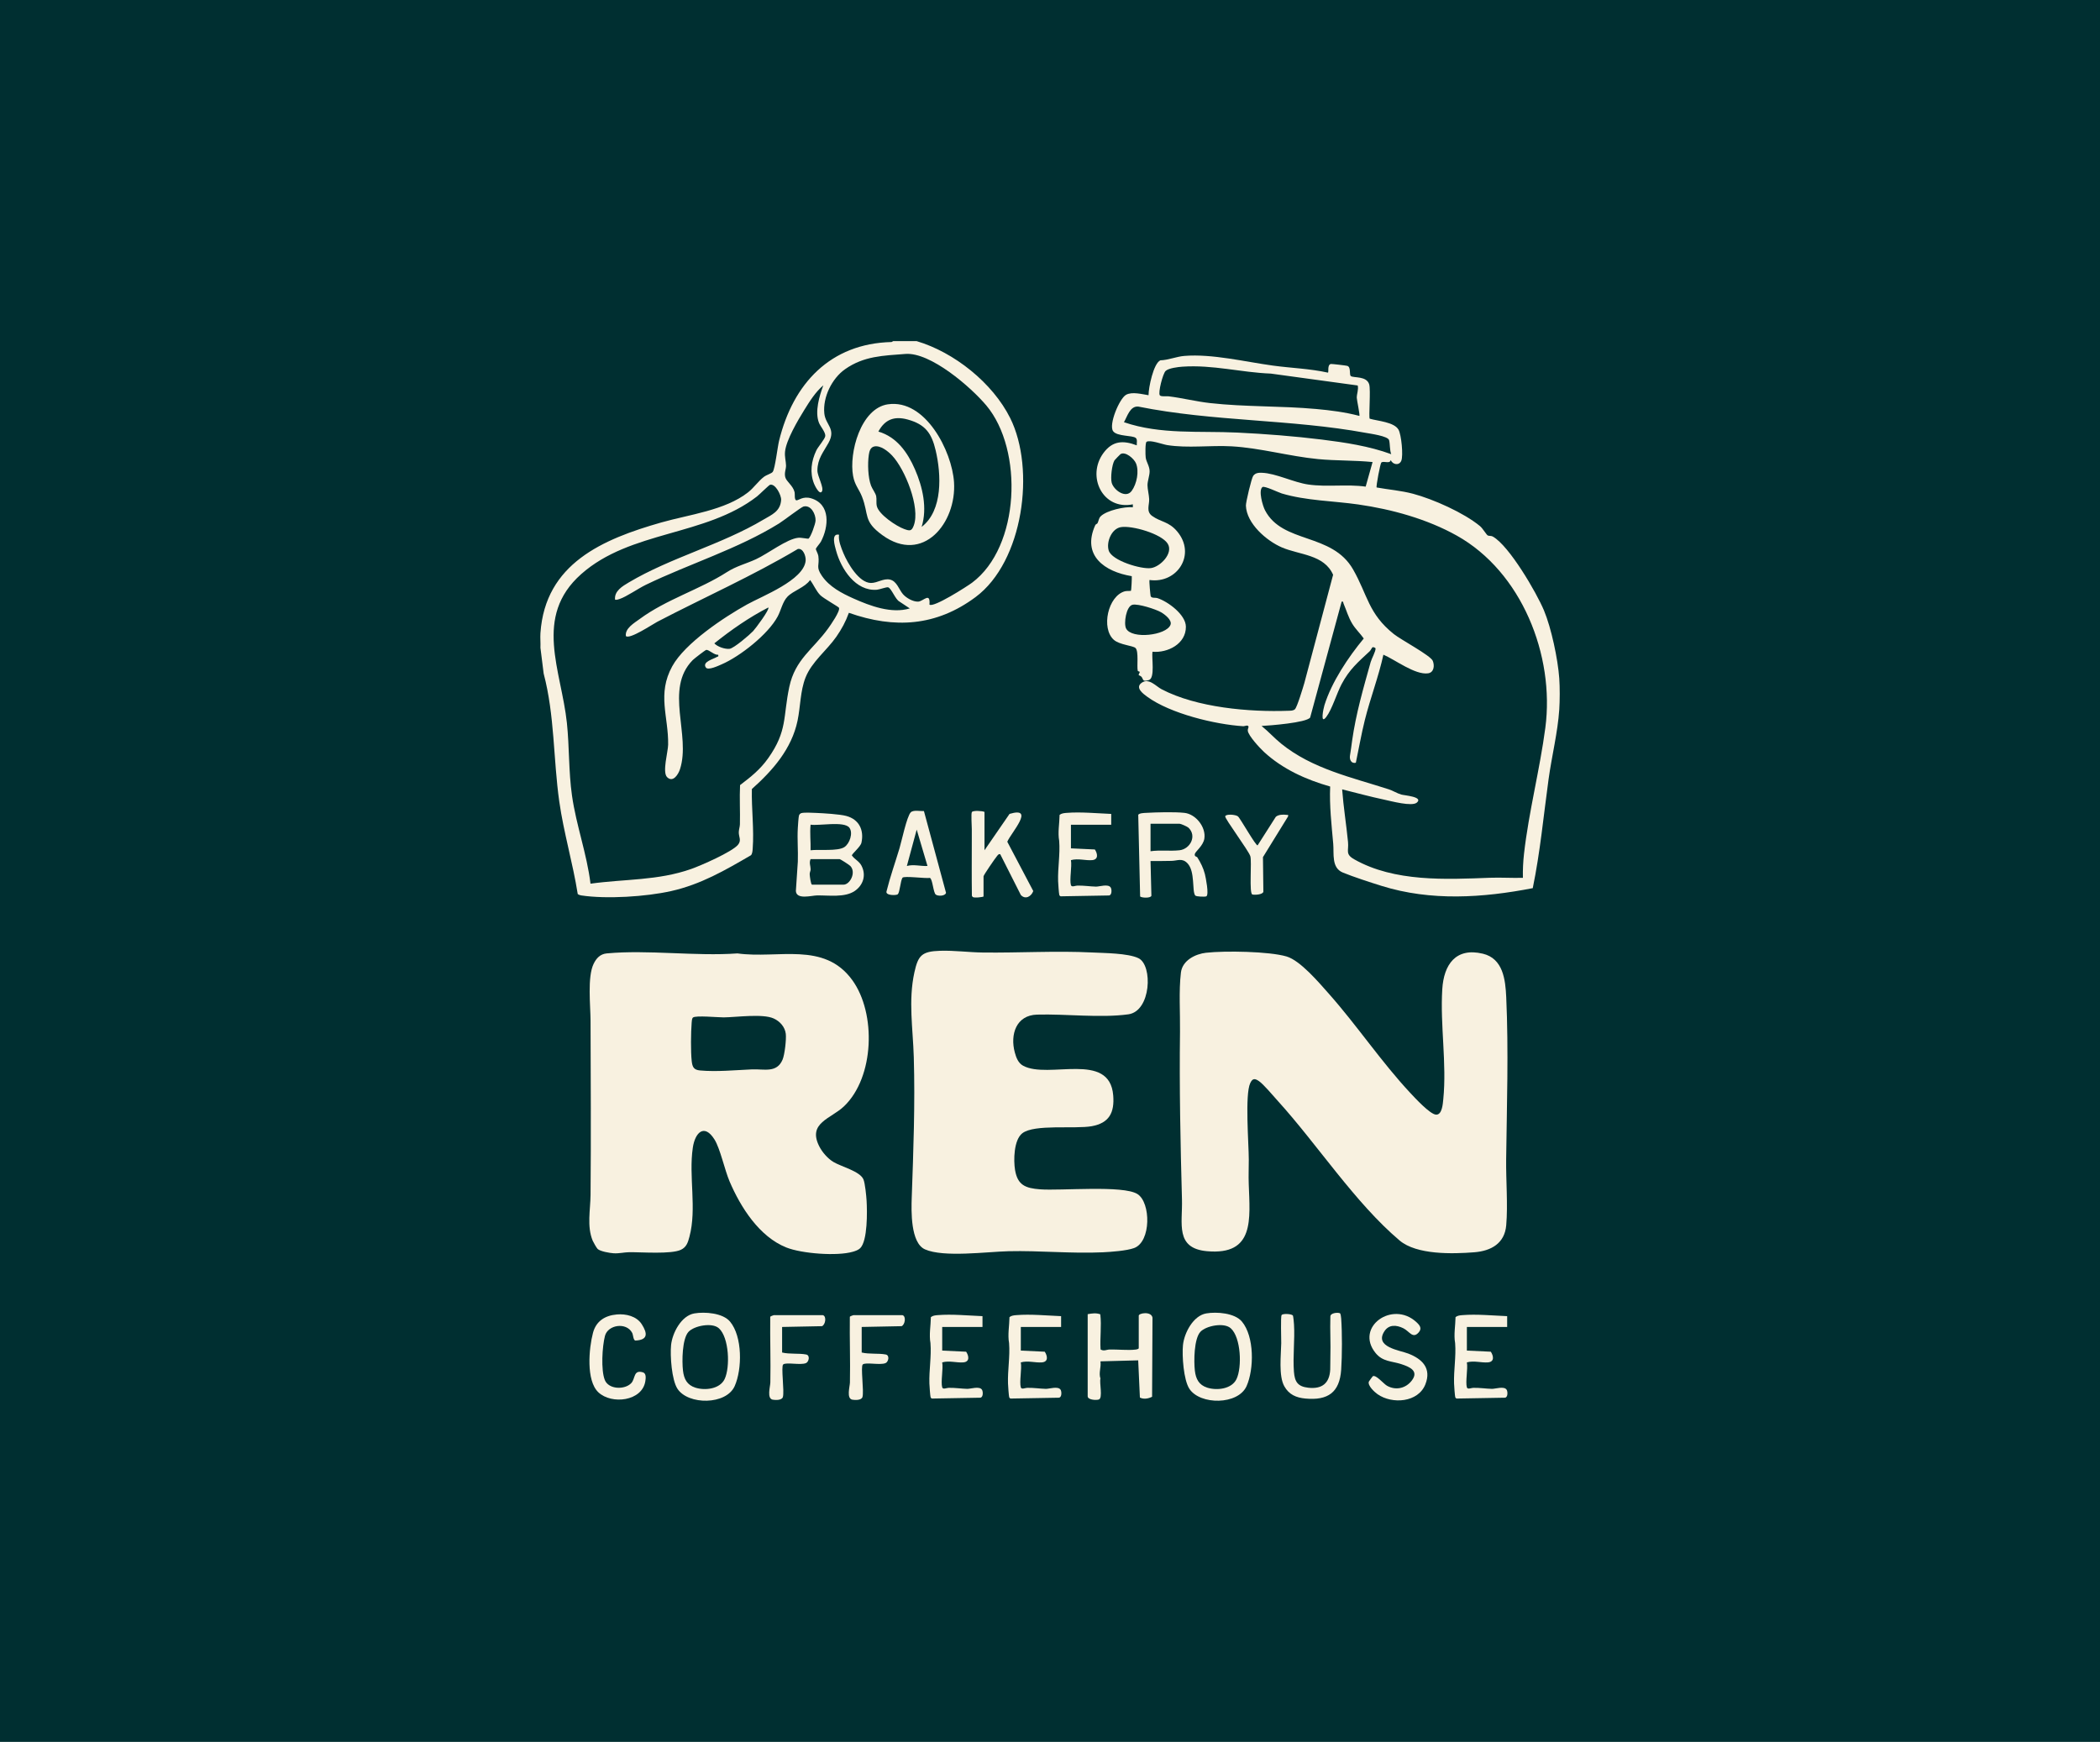
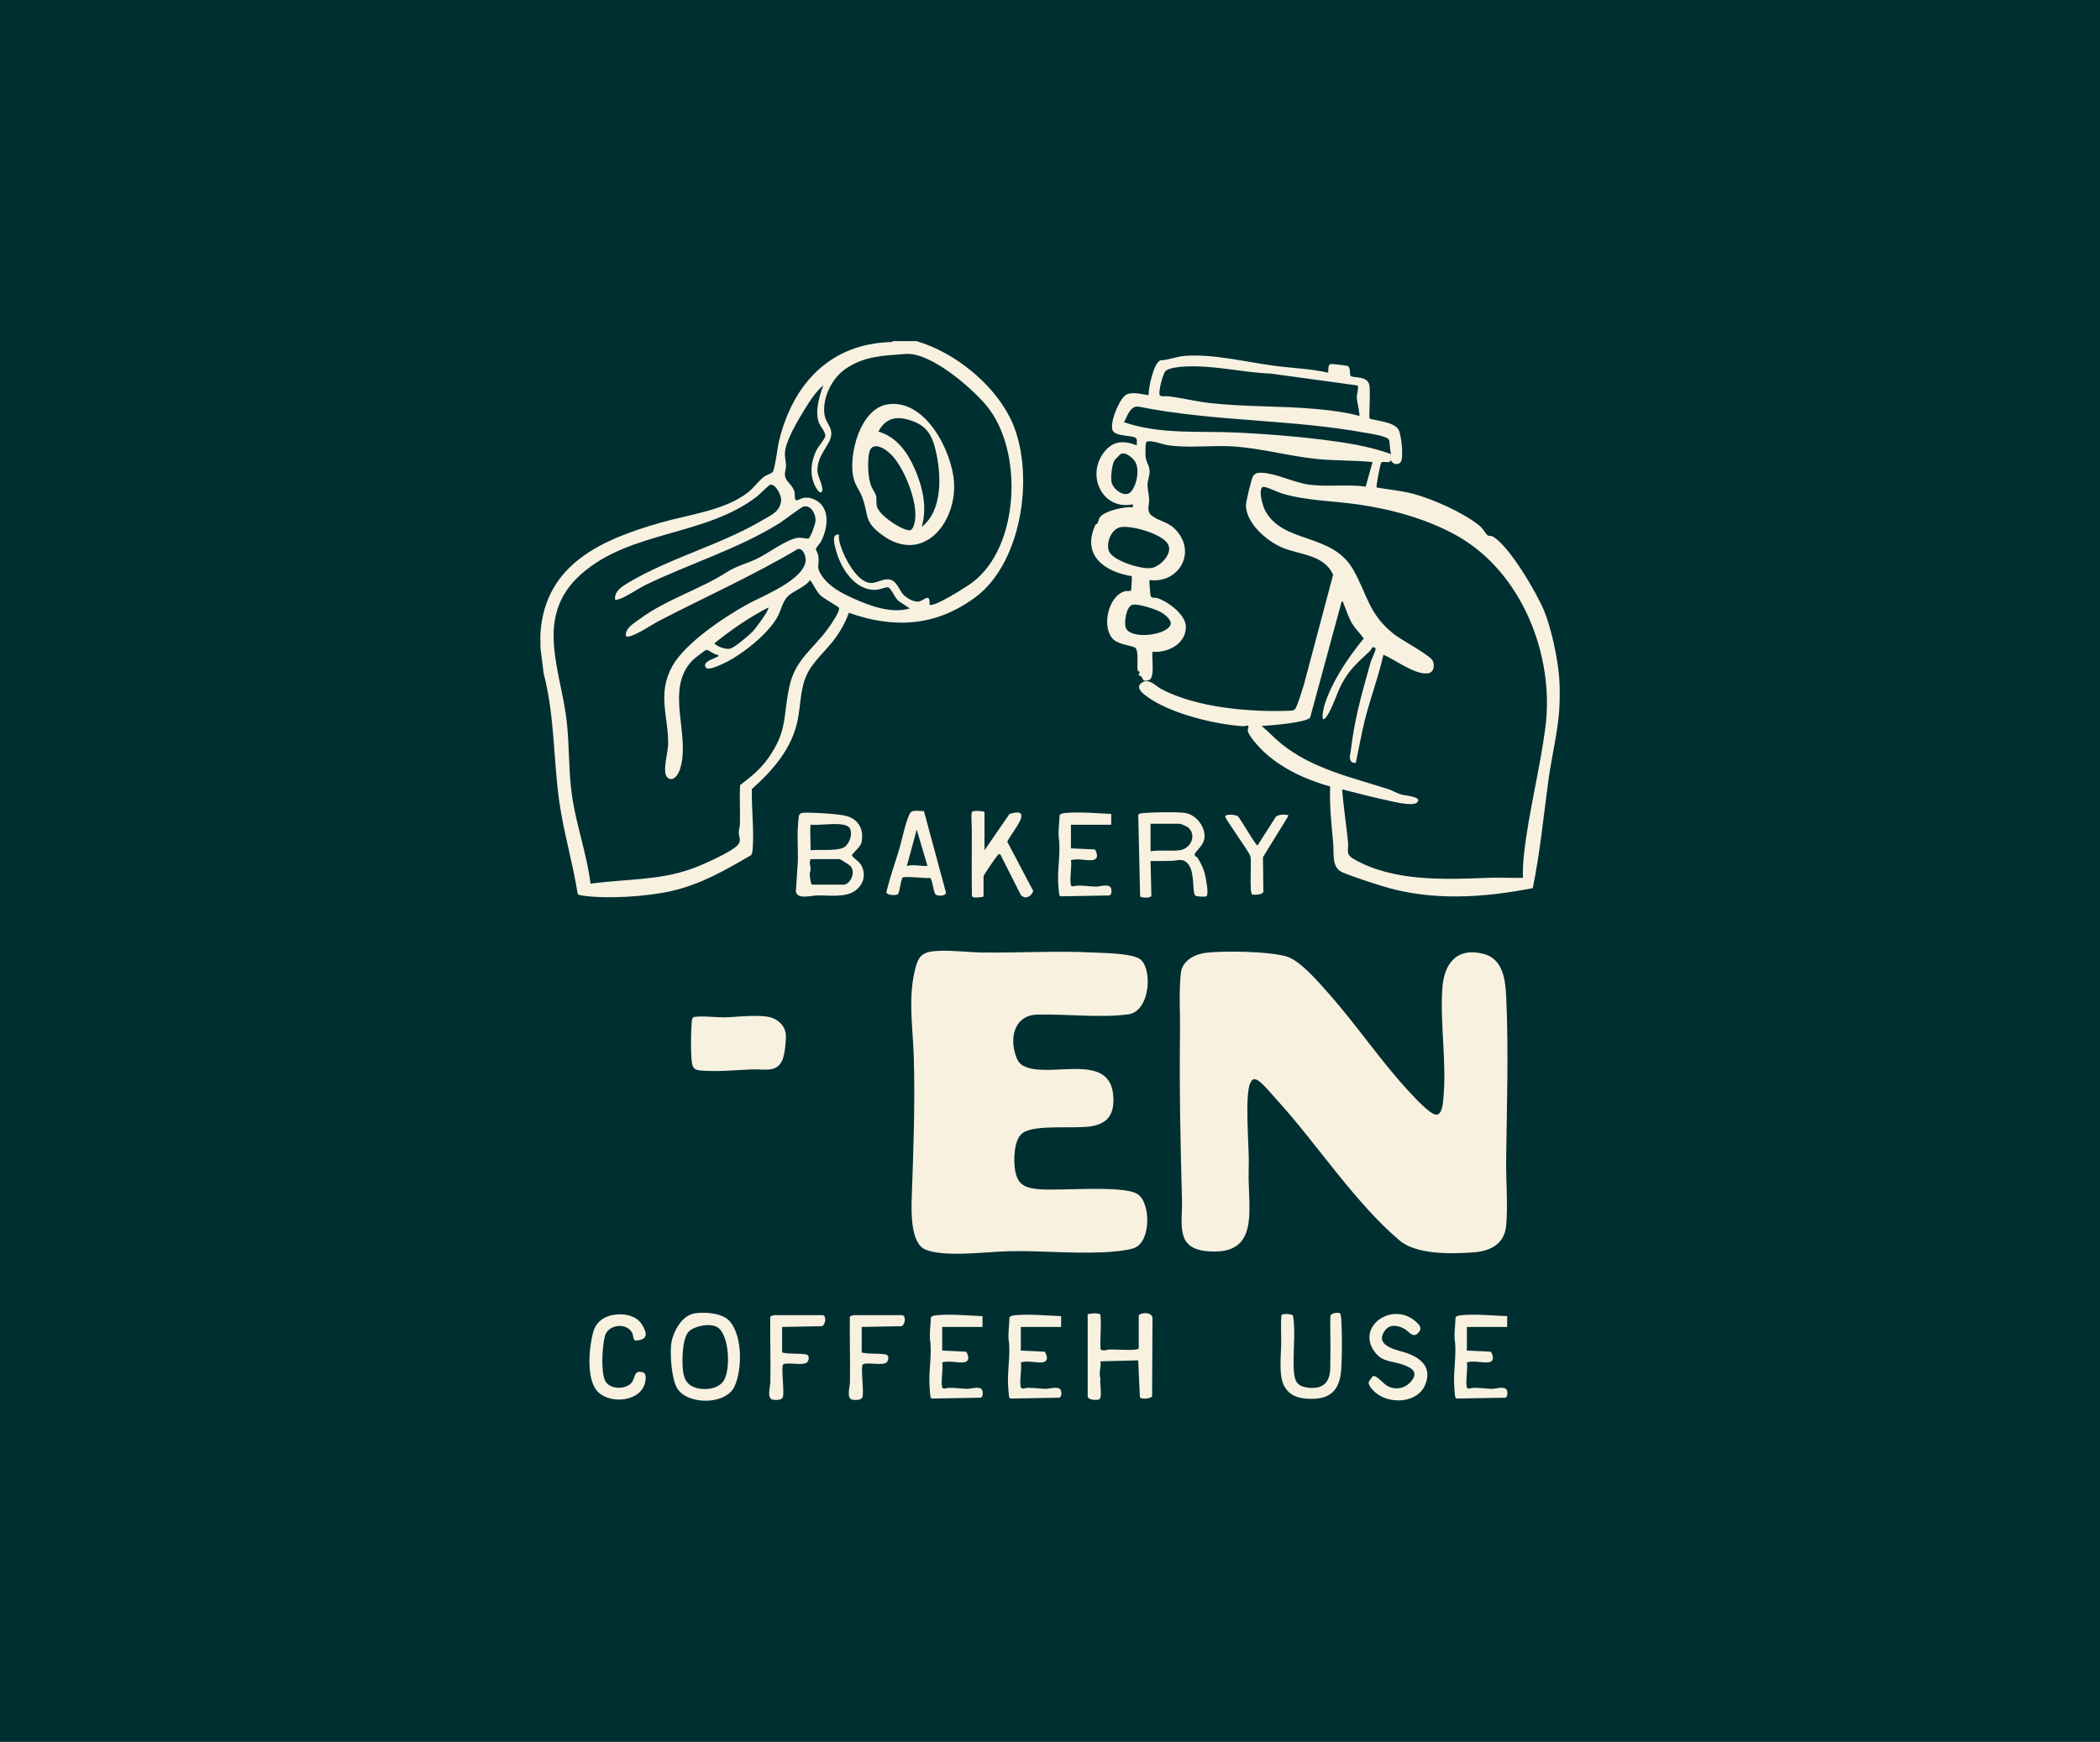
<svg xmlns="http://www.w3.org/2000/svg" id="Layer_2" viewBox="0 0 880 730">
  <defs>
    <style>.cls-1{fill:#002f31;}.cls-2{fill:#f8f1e0;}</style>
  </defs>
  <g id="Layer_1-2">
    <rect class="cls-1" width="880" height="730" />
    <path class="cls-2" d="M653.4,297.43c-.62,9.45-3.16,19.55-4.47,29.1-2.1,15.24-3.52,30.61-6.63,45.68-20.96,4.08-42.69,5.5-63.33-.94-4.75-1.48-11.74-3.75-16.24-5.59-4.87-1.99-3.67-7.9-4.04-12.02-.71-8.02-1.63-15.96-1.29-24.04-10.13-2.88-19.92-7.3-27.72-14.49-1.7-1.56-6.56-6.79-6.8-8.89-.08-.67.36-1.37.32-1.62-.15-1.05-1.59-.24-2.18-.27-11.88-.74-30.62-5.31-40.27-12.35-1.69-1.23-5.26-3.81-2.32-5.87,3.04-2.14,5.94,1.47,8.35,2.73,14.75,7.71,36.83,9.62,53.2,9.01.87-.03,1.99,0,2.66-.65.94-.92,3.38-9.09,3.92-10.91l12.07-45.42c-3.72-8.53-14.09-8.3-21.48-11.48-6.42-2.77-14.8-10-15.06-17.51-.05-1.42,2.36-11.55,3.07-12.49.94-1.25,2.23-1.32,3.7-1.27,5.7.19,13.26,4.04,19.39,4.92,7.94,1.13,16.13-.23,24.03.88l2.89-10.3c-7.58-.77-15.27-.51-22.85-1.24-12.1-1.17-24.11-4.66-36.24-5.35-8.8-.5-18.41.87-27.05-.53-1.89-.31-7.2-2.31-8.58-1.35-.6.42-.49,5.55-.35,6.58.26,1.91,1.64,3.6,1.64,5.8,0,1.73-.88,4.03-.89,5.76,0,1.63.62,4.04.7,5.84.12,2.48-1.38,5.18,1.25,7.08,3.64,2.62,6.9,2.25,10.45,6.44,8.16,9.64.09,22.04-11.54,20.4-.23.25.36,6.42.46,6.74.33.99,1.94.56,2.85.86,4.38,1.41,11.87,6.92,11.92,11.96.07,7.22-7.61,11.08-14,10.51-.43,2.4,1.17,11.06-1.52,11.87-2.82.84-2.23-.3-3.05-1.32-.39-.49-1.08-.61-1.16-.72-.21-.3.39-.96.39-1.35,0-.25-.75-.19-.83-.51-.45-1.8.47-8.09-.92-9.51-1.01-1.04-6.69-1.32-9.1-3.45-5.45-4.82-2.48-18.42,4.64-20.36.71-.19,2.41-.09,2.5-.18.22-.22.44-5.36.37-6.14-11.34-1.86-21.05-8.62-15.31-21.36.24-.52.78-.52.94-.81.55-.99.45-2.09,1.43-3.01,2.51-2.37,9.96-4.05,13.39-3.7v-1.23c-12.56,2.58-19.59-11.71-12.28-21.56,3.8-5.11,8.23-5.32,13.93-3.16-.1-.91.37-2.43-.41-3.09-1.38-1.18-7.86-.56-9.51-2.85-1.95-2.71,2.64-13.69,5.42-15.24,2.54-1.41,6.69-.25,9.43.17-.03-3.11,2.06-13.35,4.95-14.62,3.44-.11,6.7-1.58,10.09-1.85,11.64-.94,25.55,2.49,37.1,4.06,7.65,1.04,15.45,1.27,23,2.94.52.03-.4-3.32,1.29-3.62.34-.06,6.41.64,6.88.8,1.64.55.68,3.73,1.48,4.28,1.22.84,6.57-.14,7.67,3.45.7,2.29-.27,13.82.22,14.4,3.29.98,10.21,1.36,12.07,4.6,1.19,2.06,2.06,10.91,1.16,13.04-.9,2.14-3.59,1.64-4.42-.3-.39,1.75-2.82.23-3.93,1.01-.44.31-2.27,10-1.98,10.47,5.13.93,10.21,1.3,15.27,2.64,8.47,2.26,21.29,7.97,28.04,13.55,1.16.96,2.72,3.66,3.27,3.93.6.29,1.31,0,2.18.5,6.85,3.9,18.23,23.42,21.37,30.93,3.09,7.4,5.82,20.39,6.4,28.41.27,3.79.25,9.37,0,13.18ZM568.95,161.55l-36.39-4.98c-12.67-.49-24.3-3.78-37.07-2.9-1.77.12-5.82.6-7.05,1.8-1.19,1.18-3.2,9.09-2.43,10.18.47.67,2.69.32,3.68.44,5.81.7,11.52,2.18,17.35,2.83,14.73,1.65,29.69,1.14,44.46,2.48,6.07.55,12.23,1.33,18.11,2.89.41-.02-1.06-6.69-1.06-7.63,0-1.69.8-3.36.4-5.1ZM582.99,190.34c-.68-1.7-.47-4.41-.9-5.89-.5-1.72-7.85-2.69-9.73-3.04-31.36-5.77-64.03-4.7-95.39-11.02-3.45-.27-4.54,4.06-5.98,6.55,15.38,5.27,31.57,3.58,47.56,4.35,11.53.55,23.91,1.51,35.36,2.93,9.78,1.22,19.84,2.73,29.08,6.12ZM467.02,192.93c-1.08,1.81-1.71,7.3-1.17,9.36.8,3.06,5.93,6.83,8.39,3.43,2.11-2.92,3.19-8.18,1.79-11.55-.81-1.94-4.39-5.1-6.48-3.86-.16.09-2.44,2.46-2.53,2.62ZM638.17,367.87c-.08-3.34.09-6.72.46-10.04,1.96-17.45,6.65-35.39,8.94-52.84,3.99-30.33-9.94-65.33-37.12-80.53-12.45-6.96-27.21-11.03-41.3-13.05-10.54-1.51-21.79-1.55-32.03-4.61-1.37-.41-7.27-3.29-8.08-2.69-1.82,1.36.1,7.91,1.05,9.72,7.34,14.17,28.06,9.29,36.93,24.84,6.11,10.72,6.36,18.5,17.03,27.04,3.04,2.43,15.44,9,16.35,11.24.82,2.02.51,4.88-1.99,5.23-5.4.76-13.82-5.73-18.7-7.81-2.03,9.27-5.49,18.2-7.79,27.42-1.48,5.93-2.49,11.9-3.76,17.87-1.93.47-2.74-1.36-2.45-3.04.37-2.12.56-3.91.88-6.15,1.63-11.49,4.69-21.94,7.78-32.99.41-1.48,2.14-4.51,2.05-5.72-.02-.33-1.04-.66-1.26-.5-.37.28-.71,1.22-1.21,1.69-4.95,4.61-8.47,7.58-11.76,13.77-2.04,3.84-3.99,10.56-6.43,13.75-2.64,3.45-1.22-3.46-.77-4.89,3.03-9.77,10.01-20.18,16.49-28-1.54-2.17-3.49-3.95-4.87-6.26-1.64-2.74-2.38-5.52-3.6-8.36-.22-.51.02-1-.8-.82l-13.2,48.58c-1.65,2.19-17.12,3.36-20.36,3.52,2.88,2.31,5.36,5.1,8.23,7.42,13.02,10.55,29.47,14.1,45.1,19.14,1.71.55,3.46,1.69,5.22,2.19,1.3.38,9.42.92,6.51,3.38-2.07,1.74-10.79-.64-13.59-1.23-5.92-1.25-11.83-2.87-17.7-4.33.55,7.37,1.74,14.69,2.46,22.04.37,3.73-1.27,5.08,2.61,7.28,16.84,9.55,38.43,8.43,56.87,7.73,4.59-.17,9.22.16,13.81.02ZM469.67,220.92c-3.92.67-6.15,6.31-5.06,9.81,1.32,4.24,13.6,7.91,17.69,7.35,3.92-.53,9.52-6.25,7.02-10.24-2.6-4.14-15-7.72-19.65-6.92ZM474.61,253.44c-2.7.57-3.79,7.89-2.72,9.96,2.39,4.6,16.81,2.89,18.59-1.51.81-2-2.4-4.42-3.95-5.31-2.23-1.28-9.55-3.64-11.92-3.14Z" />
    <path class="cls-2" d="M335.84,340.76c1.15-.34,4.66-.14,6.09-.08,3.1.13,9.97.53,12.72,1.28,5.39,1.46,7.48,5.96,6.34,11.2-.39,1.78-4.12,4.72-4,5.38,1.24,1.69,3.02,2.35,4.01,4.25,2.07,3.96.75,8.16-2.83,10.61-4.19,2.85-10.92,1.77-15.84,1.86-2.31.05-8.6,1.89-8.82-1.86l.82-12.32c.16-4.63-.28-9.4-.01-14.02.06-1.07.29-4.59.49-5.28.14-.48.55-.89,1.03-1.03ZM339.67,356.33c3.5-.44,11.33.5,14.14-1.31,2.24-1.44,3.78-5.96,2.11-8.15-2.19-2.87-12.86-.7-16.25-1.26-.36,3.59.1,7.1,0,10.71ZM339.67,360.04c-.69,1.63.02,2.86.02,4.31,0,.65-.43,1.3-.39,2.03.04.8.47,4.37.99,4.37h13.17c2.72,0,5.41-5.1,2.88-7.82-.43-.47-4.18-2.89-4.53-2.89h-12.15Z" />
    <path class="cls-2" d="M501.75,359.34c1.35,2.09,2.54,4.53,3.15,6.95.37,1.46,1.8,8.62.63,9.34-.42.26-4.28.2-4.68-.35-1.43-1.89.06-9.98-3.22-13.46-2.23-2.36-4.15-1.1-6.71-1.04-2.91.08-5.87.07-8.79.06l.36,14.57c-.35,1.06-3.96.9-4.72.3l-.79-34.24c.42-.71,2.46-.77,3.27-.81,4.39-.24,11.85-.46,16.09,0,4.77.52,9.12,6.01,8.34,10.82-.48,2.97-3.71,5.33-3.97,6.35-.32,1.25.79,1.09,1.05,1.5ZM482.13,356.74c3.99-.58,8.12.04,12.15-.41,4.47-.5,7.4-6.04,3.71-9.48-.5-.46-3.18-1.64-3.71-1.64h-12.15v11.53Z" />
    <path class="cls-2" d="M455.78,550.75c1.73-.31,3.59-.6,5.3.06.58,4.93-.2,9.74.11,14.71,1.32.88,2.5.07,3.84.04,3.34-.07,7.58.41,10.74.04.41-.05,1.42-.19,1.42-.64v-13.59c0-1.05,5.22-1.98,5.76.83l-.17,33.17c-1.58.78-3.49,1.15-5.11.33l-.71-15.6-15.82.42c.36,2.49-.82,4.83,0,7.22-.51,1.75,1.09,8.17-.68,8.78-1.08.37-4.67.18-4.67-1.37v-34.39Z" />
    <path class="cls-2" d="M290.98,550.43c4.4-.75,11.9-.18,14.92,3.41,5.25,6.25,5.15,19.93,1.96,27.07-3.55,7.94-19.45,7.97-23.96,1.12-2.44-3.71-3.13-13.89-2.69-18.31.51-5.07,4.28-12.36,9.77-13.29ZM301.24,556.66c-2.81-2.55-10.36-1.06-12.72,1.49-2.7,2.93-2.77,12.4-2.32,16.24.41,3.54,1.7,6.04,5.2,7.16,3.98,1.27,10.24.63,12.26-3.61,2.35-4.93,1.89-17.39-2.41-21.28Z" />
-     <path class="cls-2" d="M505.49,550.43c4.4-.75,11.9-.18,14.92,3.41,5.25,6.25,5.15,19.93,1.96,27.07-3.55,7.94-19.45,7.97-23.96,1.12-2.44-3.71-3.13-13.89-2.69-18.31.51-5.07,4.28-12.36,9.77-13.29ZM515.74,556.66c-2.81-2.55-10.36-1.06-12.72,1.49-2.7,2.93-2.77,12.4-2.32,16.24.41,3.54,1.7,6.04,5.2,7.16,3.98,1.27,10.24.63,12.26-3.61,2.35-4.93,1.89-17.39-2.41-21.28Z" />
    <path class="cls-2" d="M412.55,340.27v16.06l10.5-15.24c10.93-3.23.66,7.89-.95,11.67l10.89,20.67c-.85,2.28-3.29,3.71-5.21,1.65l-8.64-17.1c-.77-.16-.99.39-1.4.86-.68.77-5.59,7.91-5.59,8.41v8.44c0,.23-3.81.75-4.55.23l-.33-.49c-.12-7.81-.04-15.62-.04-23.44,0-1.53,0-2.96,0-4.5.01-1.26-.36-6.53.03-7.16.46-.74,4.34-.53,5.3-.06Z" />
    <path class="cls-2" d="M575.24,576.77c1.35-.79,4.48,3.12,5.97,3.97,3.65,2.07,7.89,1.15,10.42-2.2,3.04-4.01-.91-5.69-4.31-6.81-4.15-1.37-7.89-.99-10.91-4.73-8.75-10.83,7.06-22.13,17.08-12.96,1.45,1.33,2.5,2.63,1.03,4.33-2.52,2.9-3.87-.46-6.5-1.74-2.86-1.39-6-1.64-7.91,1.32-4.28,6.63,6.41,7.91,10.04,9.32,5.91,2.29,9.76,6.19,7.17,12.84-2.98,7.68-13.94,8.48-20.06,4.18-1.32-.93-4.17-3.57-3.66-5.24.04-.13,1.53-2.2,1.65-2.27Z" />
    <path class="cls-2" d="M376.22,374.77c-.5.54-5.36.62-4.71-1.27,1.51-6.09,3.62-12,5.42-17.99.85-2.82,3.07-13.38,4.71-15.06,1.1-1.12,3.97-.46,5.53-.54l9.26,34.26c-.33,1.4-3.37,1.48-4.3.74-1.07-.84-1.32-6.59-2.48-6.99-1.68.33-10.8-.94-11.47-.07-.86,1.38-1.09,6-1.95,6.93ZM388.66,362.92l-4.52-15.24-4.12,15.24c2.85-.78,5.72.14,8.64,0Z" />
    <path class="cls-2" d="M561.53,550.39c.3.19.45,1.71.49,2.19.43,5.99.41,15.45,0,21.45-.66,9.54-5.55,12.95-14.99,12.08-3.88-.36-6.88-1.64-8.85-5.16-2.44-4.36-1.36-13.18-1.28-18.05.03-1.77-.31-11.11.16-11.78.53-.75,4.57-.5,4.77.31.18.73.37,2.75.42,3.61.4,6.36-.53,13.42-.03,19.8.33,4.25,1.58,6.24,6.03,6.74,5.69.63,8.89-1.81,9.18-7.62.07-1.54,0-3.53.06-5.29.18-5.62-.18-11.27,0-16.89-.08-1.63,3.33-1.84,4.05-1.39Z" />
    <path class="cls-2" d="M448.78,370.95c.28.99,1.88.2,2.66.19,2.75-.06,5.32.37,7.84.43,1.4.03,5.18-1.29,6.18.41.49.84.5,3.32-.83,3.3l-20.12.35c-.34-.08-.51-.29-.62-.62-.16-.5-.46-4.76-.49-5.69-.18-5.54.89-11.31.45-16.92-.64-3.56.12-7.27.17-10.91.83-.64,1.87-.74,2.88-.82,5.97-.49,12.76.19,18.75.43v4.54s-16.88,0-16.88,0v9.89s10.03.47,10.03.47c1.17,1.79,1.58,4.23-1.17,4.47s-5.85-.84-8.86,0c.49,2.75-.67,8.11,0,10.5Z" />
    <path class="cls-2" d="M394.84,581.43c.28.99,1.88.2,2.66.19,2.75-.06,5.32.37,7.84.43,1.4.03,5.18-1.29,6.18.41.49.84.5,3.32-.83,3.3l-20.12.35c-.34-.08-.51-.29-.62-.62-.16-.5-.46-4.76-.49-5.69-.18-5.54.89-11.31.45-16.92-.64-3.56.12-7.27.17-10.91.83-.64,1.87-.74,2.88-.82,5.97-.49,12.76.19,18.75.43v4.54s-16.88,0-16.88,0v9.89s10.03.47,10.03.47c1.17,1.79,1.58,4.23-1.17,4.47-2.79.24-5.85-.84-8.86,0,.49,2.75-.67,8.11,0,10.5Z" />
    <path class="cls-2" d="M427.78,581.43c.28.99,1.88.2,2.66.19,2.75-.06,5.32.37,7.84.43,1.4.03,5.18-1.29,6.18.41.49.84.5,3.32-.83,3.3l-20.12.35c-.34-.08-.51-.29-.62-.62-.16-.5-.46-4.76-.49-5.69-.18-5.54.89-11.31.45-16.92-.64-3.56.12-7.27.17-10.91.83-.64,1.87-.74,2.88-.82,5.97-.49,12.76.19,18.75.43v4.54s-16.88,0-16.88,0v9.89s10.03.47,10.03.47c1.17,1.79,1.58,4.23-1.17,4.47-2.79.24-5.85-.84-8.86,0,.49,2.75-.67,8.11,0,10.5Z" />
    <path class="cls-2" d="M614.7,581.43c.28.99,1.88.2,2.66.19,2.75-.06,5.32.37,7.84.43,1.4.03,5.18-1.29,6.18.41.49.84.5,3.32-.83,3.3l-20.12.35c-.34-.08-.51-.29-.62-.62-.16-.5-.46-4.76-.49-5.69-.18-5.54.89-11.31.45-16.92-.64-3.56.12-7.27.17-10.91.83-.64,1.87-.74,2.88-.82,5.97-.49,12.76.19,18.75.43v4.54s-16.88,0-16.88,0v9.89s10.03.47,10.03.47c1.17,1.79,1.58,4.23-1.17,4.47-2.79.24-5.85-.84-8.86,0,.49,2.75-.67,8.11,0,10.5Z" />
    <path class="cls-2" d="M258.48,550.87c3.81-.33,8.27.69,10.46,4.12,2.48,3.89,2.59,6.59-2.73,6.82-.85-.21-.87-2.4-1.29-3.21-2.42-4.62-10.2-3.44-11.42,1.28-1.14,4.42-1.73,14.27-.06,18.45,1.61,4.04,8.47,4.18,11.13,1.27,1.72-1.89.83-5.67,4.84-4.47,1.47.44,1.2,2.5,1.01,3.73-1.33,8.38-14.1,9.87-19.67,4.64-5.24-4.93-3.97-18.49-2.26-24.93,1.3-4.92,5.04-7.27,10.01-7.7Z" />
    <path class="cls-2" d="M344.82,551.16c1.65.46,1.08,4.05-.38,4.62l-16.7.33v10.71c3.15.77,7.02.24,10.08.83,1.76.34,1.14,3.1-.09,3.61-2.32.96-8.24-.48-9.53.56-1,.81.57,11.26-.14,13.66-.42,1.41-3.1,1.32-4.24,1.11-2.56-.47-1.05-5.48-1.01-7.19.19-9.18-.16-18.38-.04-27.56.05-.18,1.35-.67,1.47-.67h20.59Z" />
    <path class="cls-2" d="M378.17,551.16c1.65.46,1.08,4.05-.38,4.62l-16.7.33v10.71c3.15.77,7.02.24,10.08.83,1.76.34,1.14,3.1-.09,3.61-2.32.96-8.24-.48-9.53.56-1,.81.57,11.26-.14,13.66-.42,1.41-3.1,1.32-4.24,1.11-2.56-.47-1.05-5.48-1.01-7.19.19-9.18-.16-18.38-.04-27.56.05-.18,1.35-.67,1.47-.67h20.59Z" />
    <path class="cls-2" d="M527,354.27l7.62-11.95c1.1-.98,3.17-1.02,4.55-.82.56.08.7-.24.61.62l-10.54,17.09.17,14.55c-.41,1.21-3.6,1.35-4.6,1.11-1.47-.35-.16-13.97-.88-16.09-.75-2.34-10.71-15.69-10.51-16.66.22-1.08,4.35-.78,5.33.01s7.58,12.59,8.25,12.13Z" />
    <path class="cls-2" d="M505.5,399.28c7.74-.88,26.31-.59,33.62,1.56,5.78,1.7,13.56,10.92,17.73,15.62,11.89,13.4,21.93,28.52,34.16,41.61,1.94,2.07,8.24,8.92,10.75,9.06,2.55.15,2.85-4.5,3.04-6.4,1.52-15.12-1.35-30.93-.42-46.14.63-10.32,5.61-17.63,17-14.91,8.5,2.03,9.46,10.91,9.8,18.21,1.02,22.28.25,45.68-.03,67.96-.11,8.8.77,19.08.03,27.63-.65,7.61-6.3,10.77-13.38,11.33-9.13.72-24.16,1.12-31.32-4.95-18.71-15.85-34.37-40.13-51.04-58.51-1.89-2.08-5.83-6.82-7.83-8.23-1.8-1.27-2.76-1.22-3.71.82-2.27,4.86-.62,25.2-.6,31.94.01,3.47-.15,6.79-.02,10.28.51,14.75,2.55,30.01-17.49,28.2-13.46-1.21-10.21-11.62-10.49-21.63-.64-23.47-1.13-46.93-.82-70.4.1-7.91-.55-17.01.38-24.74.62-5.12,6.04-7.8,10.62-8.32Z" />
    <path class="cls-2" d="M393.94,398.46c5.89-.19,12.11.66,17.97.73,15.27.18,30.52-.78,45.72-.02,5.03.25,15.03.27,19.43,2.39,6.11,2.95,5.31,22.23-4.24,23.53-11.81,1.61-26.11-.22-38.25.12-8.78.25-11.34,8.37-9.33,15.83.57,2.13,1.42,4.46,3.48,5.58,10.59,5.79,36.28-6.27,37.77,12.46.58,7.21-1.69,11.56-8.97,12.89-7.05,1.28-24.1-.96-29.14,2.98-3.56,2.79-3.71,11.3-3.02,15.4,1.07,6.31,4.34,7.61,10.45,8.08,8.7.67,34.84-1.82,40.84,1.98,5.64,3.57,5.79,20.01-1.43,22.64-3.1,1.13-9.62,1.61-13.05,1.77-13.17.61-26.43-.76-39.56-.45-8.92.21-27.2,2.7-35-.78-6.09-2.72-5.74-16.14-5.55-21.67.69-19.5,1.44-39.29.86-58.9-.35-11.93-2.35-23.69.26-35.54,1.56-7.07,3.08-8.77,10.75-9.02Z" />
-     <path class="cls-2" d="M250.46,523.44c-.43-.39-1.81-2.8-2.09-3.47-2.51-6.06-.95-12.99-.9-19.25.22-24.3.07-48.64,0-72.94-.02-6.28-1.39-18.3,1.27-23.82,1.13-2.36,2.77-4.14,5.49-4.4,17.35-1.62,37.19,1.27,54.8,0,17.04,2.38,36.28-5.14,48.11,11.18,10.11,13.93,9.28,40.74-3.46,52.9-5.49,5.24-15.26,6.89-10.45,16.62,1.28,2.58,3.59,5.25,6.04,6.72,3.17,1.91,11.04,3.85,12.53,7.24.71,1.62,1.22,6.98,1.34,8.96.26,4.41.48,16.85-2.7,19.94-.79.76-2.02,1.17-3.05,1.47-6.61,1.93-21.42.79-27.87-1.78-11.36-4.53-19.17-16.86-23.79-27.68-2.07-4.86-3.94-13.77-6.32-17.57-4.3-6.87-8.16-2.9-9.09,3.42-1.79,12.14,1.74,25.44-1.41,37.31-.62,2.34-1.21,4.36-3.58,5.48-4.07,1.93-16.48.96-21.64,1.01-2.1.02-4.2.6-6.59.45-1.59-.1-5.52-.77-6.65-1.79ZM290.37,426.45c-.45.45-.47,1.51-.53,2.15-.33,3.95-.42,12.21.02,16.08.28,2.53.89,3.69,3.48,3.93,6.98.64,14.84-.15,21.82-.45,5.05-.21,10.36,1.65,12.78-4.1.89-2.13,1.61-8.51,1.34-10.8-.35-2.91-2.48-5.27-5.09-6.44-4.63-2.08-15.56-.51-20.92-.45-2.23.03-11.9-.91-12.89.08Z" />
+     <path class="cls-2" d="M250.46,523.44ZM290.37,426.45c-.45.45-.47,1.51-.53,2.15-.33,3.95-.42,12.21.02,16.08.28,2.53.89,3.69,3.48,3.93,6.98.64,14.84-.15,21.82-.45,5.05-.21,10.36,1.65,12.78-4.1.89-2.13,1.61-8.51,1.34-10.8-.35-2.91-2.48-5.27-5.09-6.44-4.63-2.08-15.56-.51-20.92-.45-2.23.03-11.9-.91-12.89.08Z" />
    <path class="cls-2" d="M384.14,142.97c15.68,4.65,31.83,17.48,39.19,32.26,10.67,21.44,5.49,60.13-14.52,75-16.46,12.23-33.91,13.36-53.09,6.59-1.33,3.69-3.02,6.81-5.24,10.01-4.03,5.79-10.33,10.51-12.93,17.13-2.24,5.72-2.09,12.13-3.34,18.08-2.48,11.83-10.4,20.84-19.14,28.63-.2,8.17.97,16.92.34,25.06-.06.81-.14,2.09-.72,2.69-10.86,6.32-21.02,12.23-33.46,15.02-10.49,2.35-27.05,3.42-37.65,1.82-.54-.08-1.04-.26-1.48-.58-2.06-13.02-5.89-25.74-7.74-38.8-2.52-17.81-1.9-36.06-6.54-53.6l-1.35-10.8c.1-2.04-.14-4.14,0-6.18,2.01-29.15,26.14-39.35,50.64-46.34,11.61-3.31,26.72-5.05,36.37-12.63,2.38-1.87,4.38-4.79,6.67-6.51,1.1-.83,3.22-1.39,3.68-2.09.98-1.48,1.99-10.35,2.64-13.01,5.83-23.89,21.43-40.77,47.15-41.38l.66-.37h9.88ZM389.49,253.36c1.49,1.55,15.84-7.66,17.83-9.14,20.17-15.02,21.58-55.69,6.03-74.26-6.48-7.74-23.46-22.45-33.95-21.63-9.29.73-17.38.84-25.29,6.41-5.48,3.86-9.37,11.72-8.68,18.5.49,4.9,5.07,6.38,1.72,12.43-2.1,3.8-4.57,6.57-4.62,11.47-.02,2.45,2.9,7.26,1.88,8.85s-3.01-2.56-3.3-3.31c-1.82-4.61-1.14-9.47.95-13.87.78-1.64,3.7-4.87,3.78-6.13.1-1.59-2.1-4.05-2.67-5.54-1.78-4.62.18-11.2,1.85-15.65-3.28,2.76-5.73,6.69-7.99,10.33-2.65,4.28-7.59,12.62-8.06,17.47-.21,2.19.38,3.93.42,5.78.03,1.59-.78,2.93-.34,4.84.45,1.93,3.25,3.52,3.93,6.36.2.83-.19,3.23.73,3.4.81.16,2.76-1.87,6.19-.84,8.25,2.46,7.4,11.94,4.11,18.16-.42.78-2.1,2.62-2.13,3.08-.02.4.92,1.96,1.05,2.92.57,4.12-1.19,4.45,1.51,8.37,3.15,4.57,8.24,7.23,13.2,9.45,7.04,3.15,15.96,6.47,23.61,4.17l-4.33-2.87c-1.72-.89-3.31-5.45-4.71-5.97-.63-.23-3.61.92-4.76,1.01-8.92.71-14.99-8.74-17.06-16.29-.56-2.05-2.25-7.48,1.21-6.77-.39,2.32.92,5.54,1.87,7.81,1.73,4.12,6.47,12.37,11.51,12.41,2.68.02,5.23-2.02,7.94-1.42,2.92.65,3.73,4.1,5.46,6.11,1.37,1.59,4.23,3.22,6.37,3.13s5.17-4.21,4.74,1.21ZM257.74,251.3c-.39-3.6,3.08-5.62,5.75-7.21,17.61-10.47,38.78-15.79,56.44-26.33,3.41-2.03,7.13-3.41,7.4-8.28.11-1.9-2.4-6.94-4.66-6.31-.44.12-4.49,4.13-5.45,4.88-21.68,16.78-53,14.21-73.68,32.56-20.17,17.89-8.28,40.41-5.98,62.39,1.06,10.11.69,20.25,2.13,30.41,1.77,12.48,6.24,24.41,7.76,36.93,14.42-2,28.26-1.25,42.21-6.17,4.09-1.44,17.02-7.11,19.56-10.09,1.63-1.92.3-3.36.37-5.36.04-1.17.44-2.19.47-3.28.13-5.47-.2-10.95.06-16.42,4.59-3.48,8.42-6.52,11.79-11.27,8.14-11.51,6.17-17.31,8.84-29.87,2.47-11.6,9.92-15.7,16.27-24.5.97-1.34,5.27-7.46,4.53-8.71-.24-.4-6.47-3.92-7.77-5.2-1.78-1.76-2.8-4.42-4.31-6.39-2.24,3.18-6.98,4.4-9.48,6.98-2.05,2.12-2.72,5.72-4.09,8.27-3.99,7.48-15.78,16.77-23.54,20.11-1.24.53-5.62,2.64-6.56,1.32-1.71-2.42,3.27-3.57,4.64-4.46.4-.26.74.05.53-.92-1.56.31-3.93-2.22-5.04-2-.45.09-5.08,3.68-5.66,4.27-11.99,12.19-.64,31.34-5.33,45.74-.71,2.17-2.94,5.75-5.4,3.3-2.09-2.09.39-10.57.44-13.61.19-11.77-4.73-21.16,1.73-32.87,5.33-9.68,21.67-20.52,31.34-25.89,6.35-3.53,23.77-10.16,24.55-18.31.18-1.86-1.03-5.39-3.28-4.93-19.02,11.31-39.28,20.29-58.88,30.5-1.91,1-11.63,7.52-13.17,5.98-.45-3.22,3.48-5.45,5.81-7.16,11.23-8.27,25.21-12.36,36.5-19.62,4.02-2.58,7.98-3.48,12.19-5.41,4.93-2.26,12.98-8.54,17.76-9,1.2-.12,4.1.5,4.27.38.95-.69,2.91-6.17,2.96-7.58.1-2.72-1.92-6.68-5.06-5.89-.96.24-8.43,5.97-10.23,7.09-17.19,10.67-37.67,16.93-55.82,25.71-3.2,1.55-8.1,4.97-10.95,5.93-.66.22-1.22.45-1.94.32ZM321.97,254.59c-8.06,4.15-15.57,9.37-22.63,15.03,1.31,1.44,4.47,2.5,6.38,2.29,1.79-.2,8.41-5.86,9.88-7.43.98-1.04,7.03-9.11,6.37-9.9Z" />
    <path class="cls-2" d="M372.1,169.44c15.67-2.29,26.83,19.6,27.68,32.64,1.11,17.05-13.01,34.52-30.01,22.2-8.18-5.93-5.53-8.44-8.56-16.15-1.25-3.18-3-4.75-3.72-8.64-1.79-9.62,3.13-28.38,14.62-30.06ZM386.2,220.82c8.97-6.86,8.25-22.04,5.89-32.05-1.69-7.2-4.33-10.93-11.75-12.96-5.56-1.52-9.5-.06-12.26,5.05,7.74,2.29,12.22,8.72,15.31,15.79,3.24,7.42,5.28,16.27,2.81,24.17ZM366.32,187.12c-1.63.35-2.04,2.09-2.25,3.53-.53,3.68-.36,9.4.93,12.86.5,1.35,1.92,3.2,2.16,4.42.28,1.41-.08,2.76.29,4.24.87,3.49,8.16,8.36,11.46,9.54,2.3.82,3.1.98,4.01-1.5,2.79-7.56-3.67-23.54-9.07-29.28-1.74-1.84-4.89-4.39-7.53-3.82Z" />
  </g>
</svg>